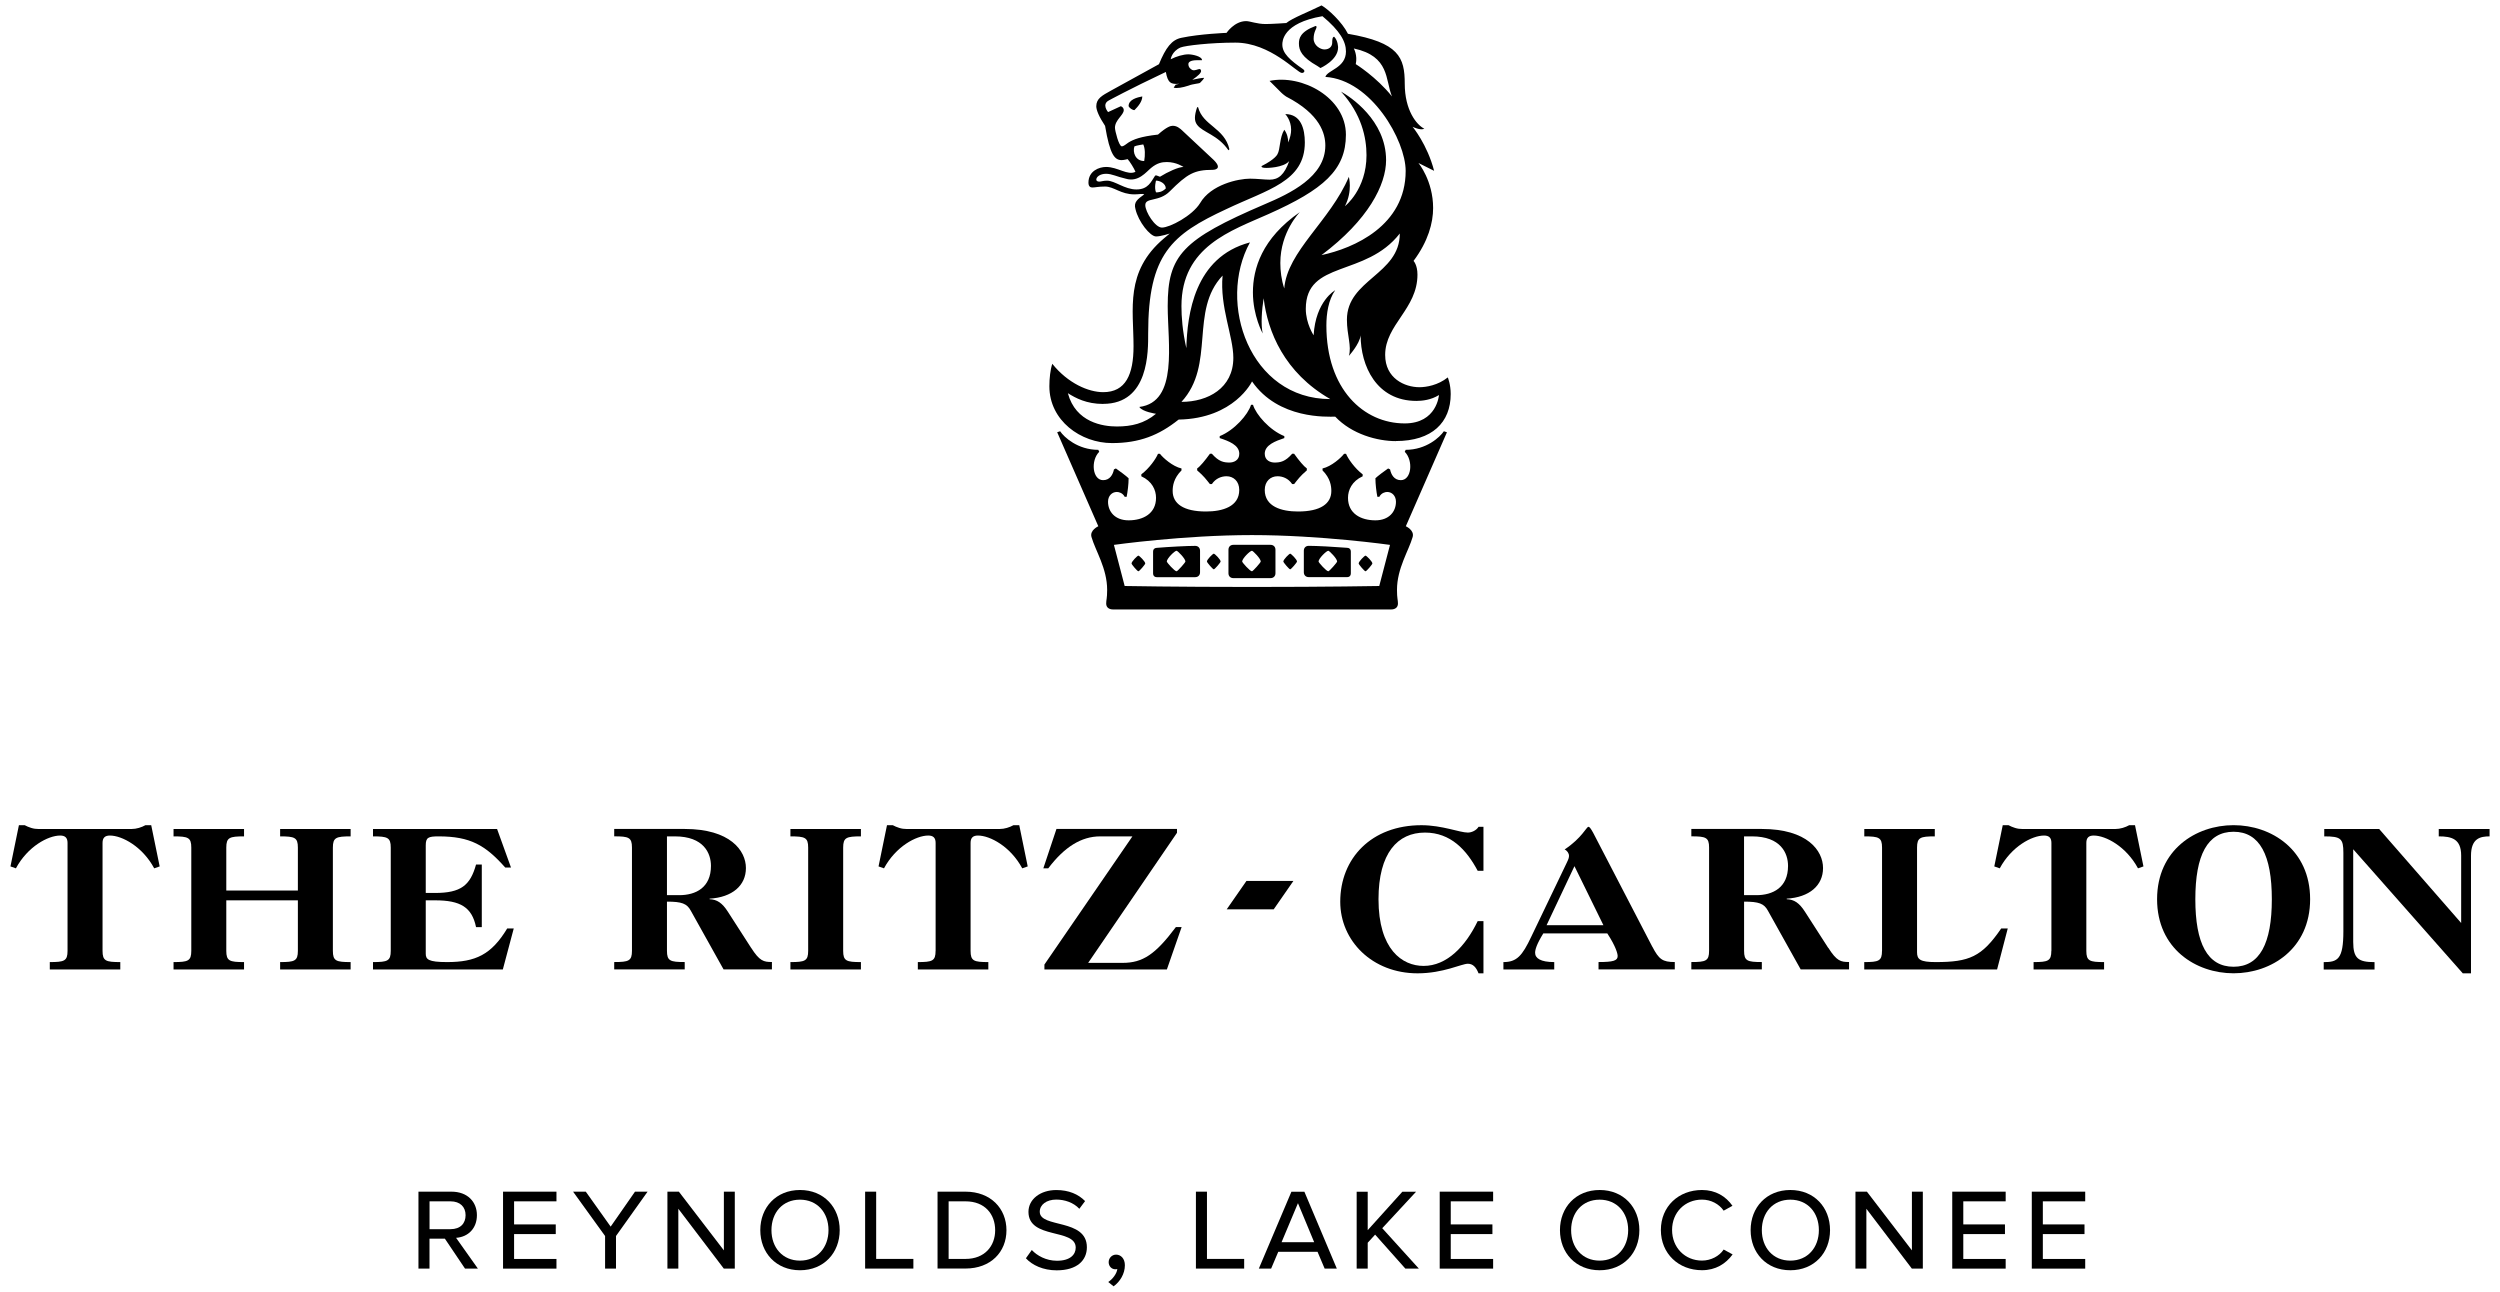
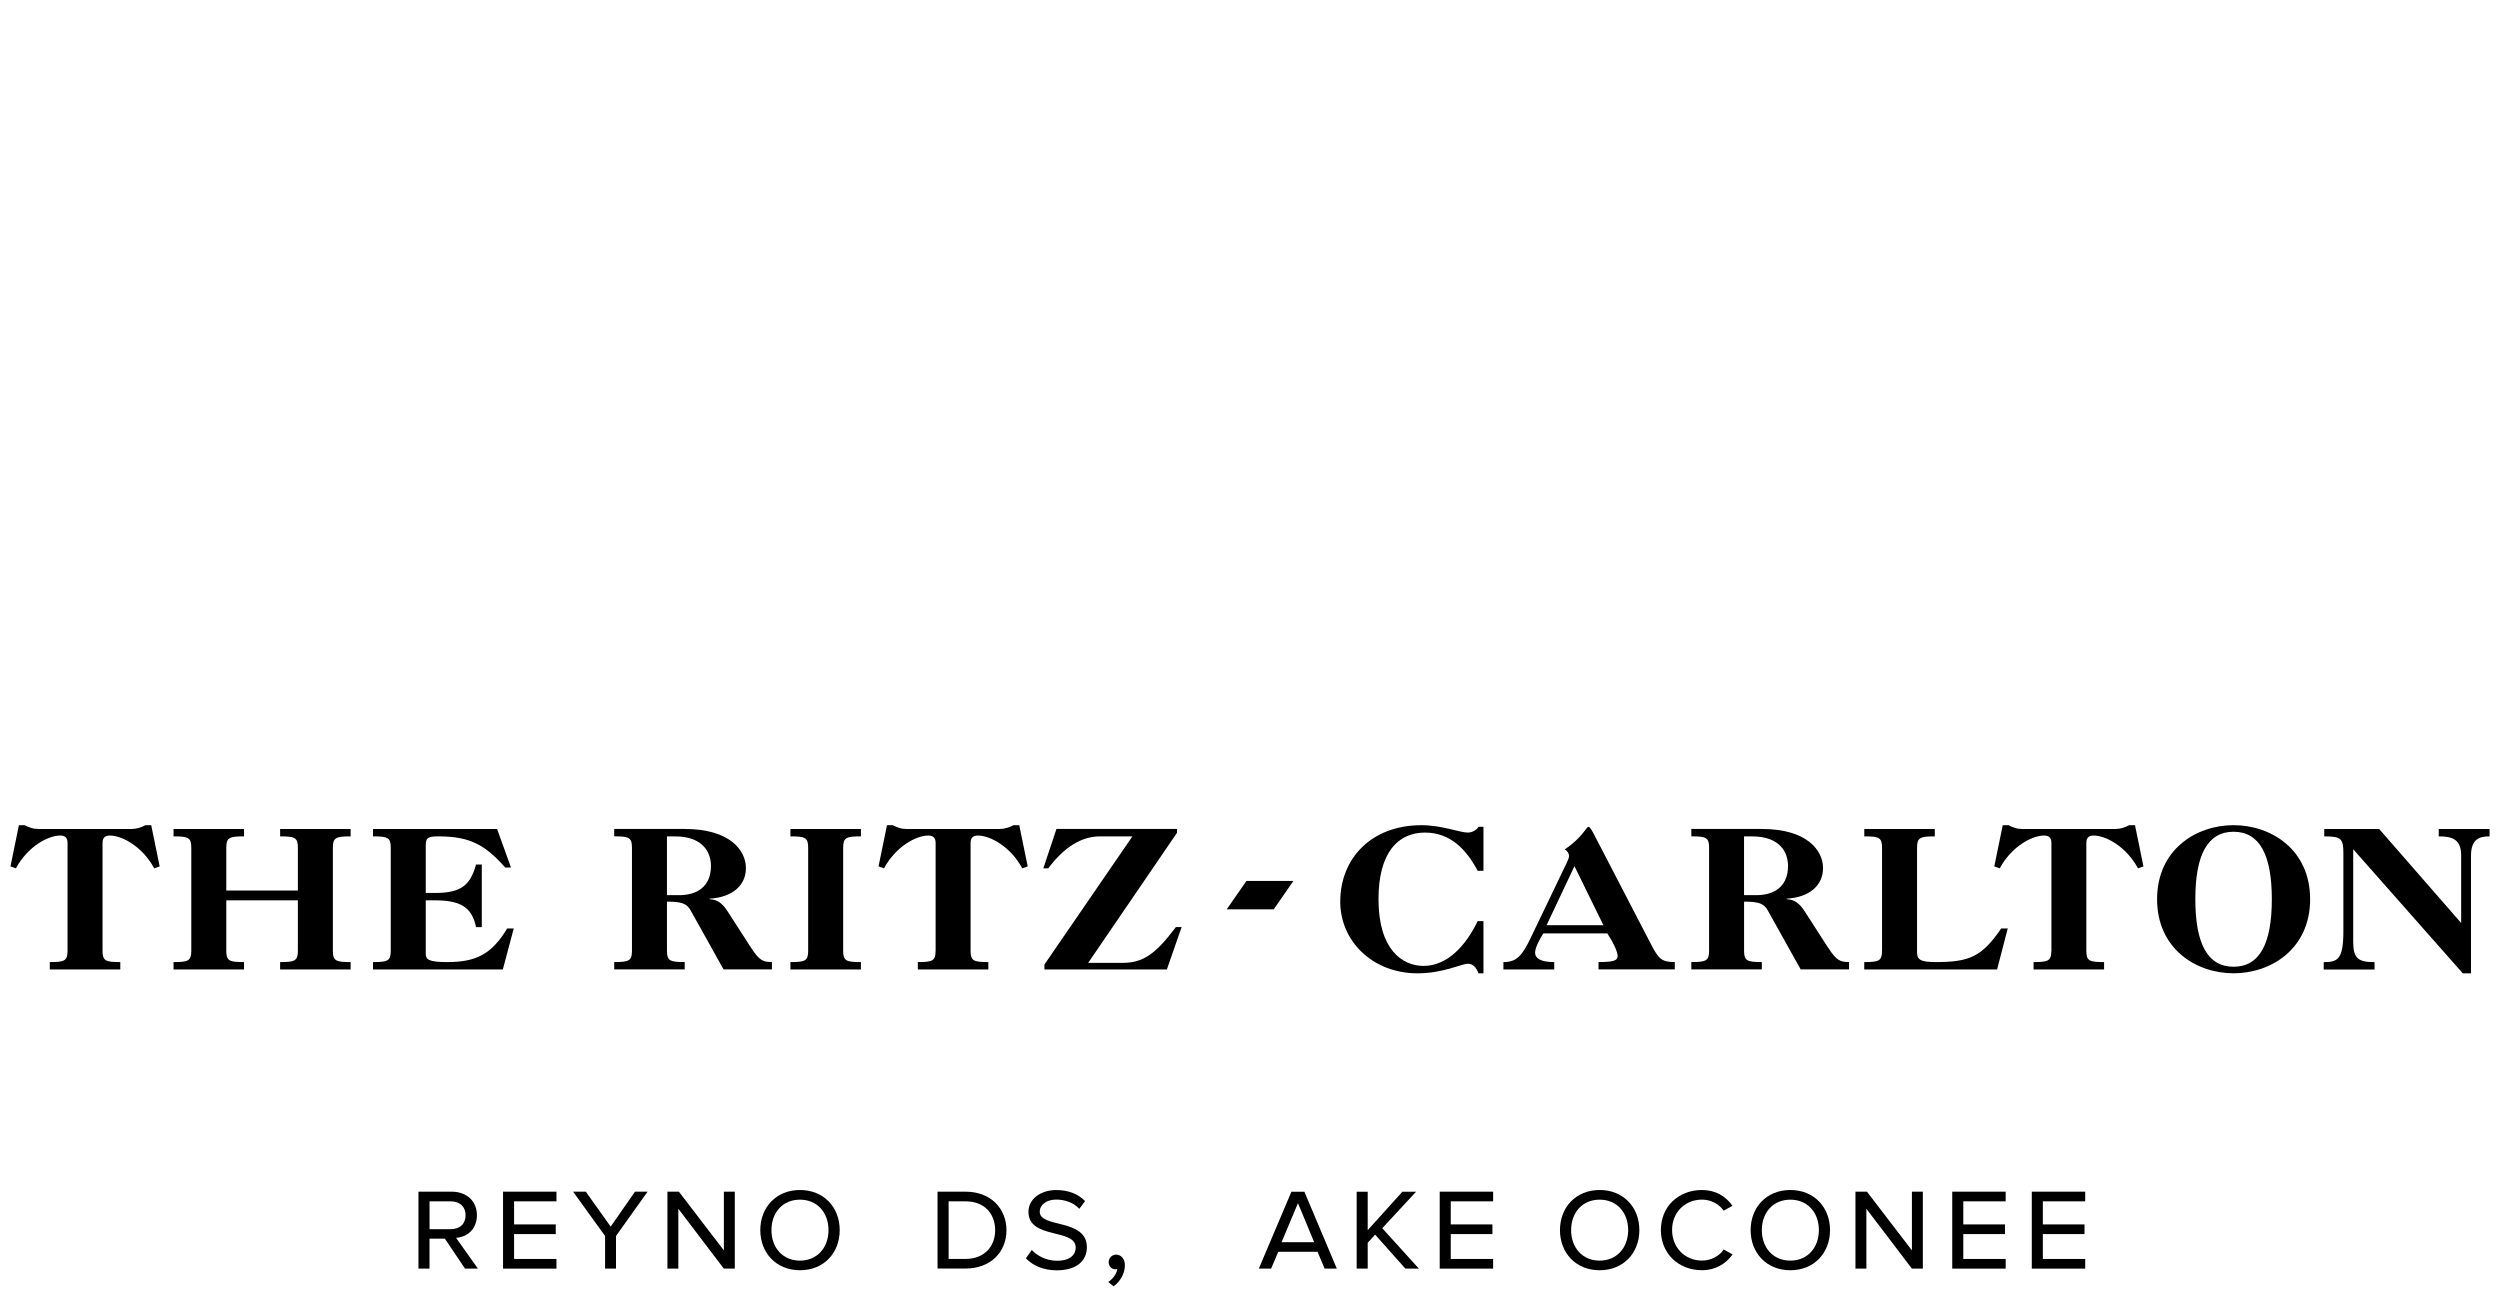
<svg xmlns="http://www.w3.org/2000/svg" id="a" width="600" height="310.01" viewBox="0 0 600 310.01">
-   <path d="M280.03,134.76c0-.7,1.88-2.58,2.35-2.58.24,0,2.12,1.88,2.12,2.58,0,.24-1.88,2.35-2.12,2.35-.47,0-2.35-2.11-2.35-2.35h0ZM316.45,134.76c0-.7,1.88-2.58,2.35-2.58.23,0,2.11,1.88,2.11,2.58,0,.24-1.88,2.35-2.11,2.35-.47,0-2.35-2.11-2.35-2.35h0ZM298.12,134.76c0-.7,1.88-2.58,2.35-2.58.23,0,2.11,1.88,2.11,2.58,0,.24-1.88,2.35-2.11,2.35-.47,0-2.35-2.11-2.35-2.35h0ZM277.68,138.52h9.16c.7,0,1.17-.47,1.17-1.17v-5.17c0-.7-.47-1.17-1.17-1.17-1.88,0-6.34.23-9.16.47-.47,0-.94.23-.94.94v5.17c0,.7.47.94.94.94h0ZM271.57,135.23c0-.47,1.41-1.88,1.64-1.88s1.65,1.41,1.65,1.88c0,.23-1.41,1.88-1.65,1.88s-1.64-1.64-1.64-1.88h0ZM289.66,134.76c0-.47,1.41-1.88,1.65-1.88s1.64,1.41,1.64,1.88c0,.24-1.41,1.88-1.64,1.88s-1.65-1.64-1.65-1.88h0ZM304.93,138.75c.7,0,1.18-.47,1.18-1.17v-5.64c0-.7-.47-1.18-1.18-1.18h-8.93c-.7,0-1.17.47-1.17,1.18v5.64c0,.7.47,1.17,1.17,1.17h8.93ZM323.26,138.52c.47,0,.94-.23.94-.94v-5.17c0-.7-.47-.94-.94-.94-2.82-.23-7.28-.47-9.16-.47-.71,0-1.18.47-1.18,1.17v5.17c0,.7.47,1.17,1.18,1.17h9.16ZM329.37,135.23c0,.23-1.41,1.88-1.65,1.88s-1.64-1.64-1.64-1.88c0-.47,1.41-1.88,1.64-1.88s1.65,1.41,1.65,1.88h0ZM311.28,134.76c0,.24-1.41,1.88-1.64,1.88s-1.64-1.64-1.64-1.88c0-.47,1.41-1.88,1.64-1.88s1.64,1.41,1.64,1.88h0ZM287.31,25.73h.23c1.17,4.46,6.34,4.93,7.52,10.1l-.23.24c-2.58-3.76-6.11-4.23-7.52-6.11-.7-.94-.7-2.11,0-4.23h0ZM296,85.88c0,7.28-6.11,10.57-12.45,10.57,8.22-8.93,1.88-21.85,9.87-30.31-.7,7.52,2.58,14.57,2.58,19.74h0ZM335.01,105.85c8.69,0,13.16-4.46,13.16-11.28,0-2.35-.7-3.99-.7-3.99-2.35,1.88-5.17,2.35-6.81,2.35-3.52,0-8.22-2.11-8.22-7.75,0-7.28,7.75-11.04,7.75-19.27,0-2.35-.94-3.29-.94-3.29,3.52-4.7,4.7-9.16,4.7-12.69,0-6.58-3.52-10.81-3.52-10.81l3.76,1.88c-1.64-6.34-5.17-10.57-5.17-10.57,0,0,1.88.94,2.82.47-1.88-.94-4.7-4.46-4.7-10.81s-1.41-9.87-13.63-11.98c-1.41-2.82-4.7-5.87-6.34-6.81-2.82,1.41-7.05,3.05-8.46,4.23,0,0-3.53.24-4.94.24-2.11,0-3.76-.7-4.7-.7-2.82,0-4.7,2.82-4.7,2.82,0,0-6.34.24-10.81,1.18-2.35.47-3.76,2.35-5.41,6.34l-11.52,6.34c-2.11,1.18-3.52,1.88-3.52,3.76,0,.94.7,2.58,2.11,4.7,1.17,7.05,2.35,8.22,4,8.22.47,0,1.41-.24,1.41-.24.47.47,1.64,2.35,1.88,3.05-1.88.94-4.23-1.17-7.05-1.17-1.64,0-4.23.94-4.23,3.76,0,.94.47,1.17.94,1.17.7,0,1.41-.23,3.05-.23,2.12,0,3.76,1.88,7.05,1.88,1.17,0,1.88-.23,2.35,0-1.64,1.18-2.58,1.88-2.11,3.52.7,3.05,3.53,6.58,4.94,6.58,1.17,0,3.29-.7,3.29-.7l-1.41,1.18c-9.4,7.99-7.28,16.92-7.28,25.85,0,6.81-1.88,11.04-7.28,11.04-3.52,0-8.46-2.11-12.22-6.81-.47,1.41-.7,3.52-.7,5.4,0,8.22,7.52,13.63,15.04,13.63,6.58,0,11.28-1.88,15.98-5.64,13.39-.24,17.62-9.16,17.62-9.16,6.34,9.16,18.09,8.46,19.97,8.46,4,4.23,10.11,5.87,14.57,5.87h0ZM335.95,56.04c0,9.87-12.69,11.04-12.69,20.68,0,3.76,1.17,6.34.47,8.69,0,0,2.58-2.82,2.82-4.93,0,7.28,3.76,15.74,13.39,15.74,1.41,0,3.52-.23,5.41-1.41,0,0-.47,6.81-8.22,6.81-9.87,0-18.8-8.22-18.8-23.5,0-2.82.47-6.11,2.11-8.46,0,0-4.7,2.58-5.17,10.81,0,0-1.88-2.82-1.88-6.34,0-11.75,14.33-7.52,22.56-18.09h0ZM324.91,11.63c8.69,1.88,7.52,7.52,9.16,11.51-3.76-4.7-8.69-7.75-8.69-7.75.47-2.11-.47-3.76-.47-3.76h0ZM272.27,35.13c.47-.23,2.11-.47,2.11-.47.47.94.47,2.58.23,3.99-2.11,0-2.82-2.11-2.35-3.52h0ZM277.21,42.18c-.94,1.41-1.64,3.29-4.47,3.29s-5.17-2.11-7.05-2.11c-.94,0-1.41.23-1.88.23s-.7-.23-.7-.47c0-.7.94-1.41,2.35-1.41s2.59.7,4.7,1.17c3.05.94,4.94-1.64,6.11-2.58,1.41-1.17,2.58-1.41,3.76-1.41,2.35,0,4,1.18,4,1.18-1.17,0-3.76,1.17-5.64,2.35-.7-.23-.94-.47-1.17-.23h0ZM279.79,45.23c-.94.94-1.88.94-2.35.94-.47-1.18,0-2.82,0-2.82.94,0,2.35.7,2.35,1.88h0ZM264.75,96.93c11.05,0,10.81-12.69,10.81-16.92,0-19.03,5.64-23.73,18.8-29.84,9.87-4.7,18.8-6.58,18.8-15.98,0-3.29-.94-6.81-4.7-6.81,0,0,1.41,1.41,1.41,3.76,0,.94-.23,1.88-.7,3.05,0-.94-.23-2.11-.94-3.05-1.17,1.88-.94,4.7-1.64,5.87,0,0-.47,1.17-3.76,2.82,0,0-.47.47,1.17.47,0,0,4,0,5.41-1.64-1.17,3.29-2.58,4.46-4.7,4.46-1.17,0-3.05-.24-4.7-.24-2.82,0-9.4,1.41-11.99,5.87-1.88,3.05-7.28,5.87-9.16,5.87-1.64,0-3.99-3.76-3.99-5.4,0-1.88,3.29-.7,5.87-3.29,4.23-4.23,5.88-5.17,10.34-5.17,0,0,2.58,0,.23-2.35l-7.28-6.81c-.94-.94-1.65-1.41-2.59-1.41-.47,0-1.41.23-3.52,2.11-4.23.47-5.88,1.17-7.05,1.88-.7.47-1.17.94-1.64.94-.7,0-1.64-3.76-1.64-4.46,0-1.88,2.11-3.05,2.11-4.23,0-.7-.7-.94-.7-.94l-3.06,1.41s-1.64-1.88.23-2.82c0,0,4.7-2.58,13.63-6.81.47,2.58,1.17,3.05,3.29,2.82l-.94.24-.47.7c.7.24,2.12,0,3.53-.47,1.17-.47,2.58-.47,2.82-.7.23-.23.94-.94.94-1.18-.47,0-1.88.24-2.82.47,1.41-.94,2.11-1.64,2.11-2.11,0-.23-.23-.47-.23-.47-.7,0-1.17.47-1.88.23-.47-.23-.94-.7-.94-1.41,0-.47.47-.94,2.11-.94h1.17c0-.94-2.35-1.41-3.29-1.41-1.17,0-2.82.47-4.23,1.18,0,0,.23-1.88,2.35-2.82,1.17-.47,7.28-1.17,13.16-1.17,8.46,0,14.8,7.28,15.98,7.28.47,0,.94-.47.23-.94-3.05-2.11-4.93-3.76-4.93-5.87,0-.7,0-5.17,9.63-6.81,4.23,3.52,5.64,6.11,5.64,8.46,0,3.99-4.47,4.46-4.94,6.11,11.04.7,19.27,15.27,19.27,22.56,0,13.16-12.45,18.56-20.21,20.21,11.28-8.46,15.51-16.92,15.51-22.79,0-9.63-8.69-15.27-10.81-16.45,4.93,5.4,6.11,11.04,6.11,15.27,0,8.22-5.17,12.22-5.17,12.22.94-1.88,1.17-3.52,1.17-4.93,0-1.18-.23-2.11-.23-2.11-4.47,10.57-14.8,17.86-15.51,26.79-.7-2.11-.94-4.23-.94-6.11,0-7.52,4.7-12.22,4.7-12.22-9.16,6.34-11.28,13.63-11.28,19.27s2.35,9.87,2.35,9.87c-.47-2.11-.23-5.64.23-8.46.94,7.99,4.94,17.86,15.98,24.2-19.27,0-27.26-23.03-19.27-37.6-13.39,3.52-15.04,17.39-15.27,25.38-.94-4.23-1.17-7.52-1.17-10.1,0-14.33,11.98-18.09,20.91-22.09,13.16-5.87,18.56-10.57,18.56-19.03,0-8.93-10.58-14.57-18.33-12.92l2.82,2.82c.47.47,1.17.94,1.17.94,8.22,4.23,9.4,8.93,9.4,11.75,0,7.52-8.46,11.51-14.57,14.1-19.74,8.46-23.26,12.22-23.26,24.44,0,8.93,2.59,23.03-6.81,24.2.7,1.17,4,1.64,4,1.64-2.82,2.35-5.88,3.05-9.4,3.05-3.29,0-9.87-.94-11.75-7.99,1.88,1.18,4.47,2.58,8.46,2.58h0ZM316.21,15.86l.7.47s4.23-1.88,4.23-4.93c0,0,0-1.64-.94-2.58-.47,0-.47.94-.47,1.41,0,.94-.7,1.64-1.88,1.64-.94,0-2.58-.94-2.58-2.58s.7-2.35.7-2.82c0,0,0-.24-.23-.24-3.76,1.41-4,3.05-4,4.23,0,1.64.7,3.29,4.47,5.4h0ZM270.86,25.49c.23.47.94.94,1.41.94.94-.94,1.88-2.11,1.88-3.29-1.17.23-3.29.7-3.29,2.35h0ZM347.23,103.74l-.7-.24c-.94,1.41-4.23,4.46-9.16,4.46l-.23.47c2.11,2.11,1.64,6.81-.94,6.81-1.64,0-2.35-1.41-2.58-2.58l-.47-.23c-.7.47-2.58,1.88-3.05,2.35,0,1.41.23,3.29.47,4.46h.47c.47-.94,1.41-1.17,1.88-1.17,1.17,0,2.11.94,2.11,2.35,0,2.35-1.64,4.46-4.93,4.46-3.53,0-6.58-1.64-6.58-5.4,0-1.88.94-3.99,3.52-5.17v-.47c-1.88-1.41-3.52-3.76-3.99-4.93h-.47c-.7.94-3.06,3.05-5.17,3.52v.47c1.88,1.88,2.11,3.76,2.11,4.93,0,3.05-2.58,4.93-7.99,4.93-3.99,0-7.99-1.18-7.99-5.17,0-2.11,1.41-3.29,3.06-3.29,1.17,0,2.58.47,3.52,1.88h.47c.94-1.18,1.41-1.88,3.05-3.29v-.47c-.7-.47-1.88-1.88-3.05-3.52h-.47c-1.64,1.88-2.82,2.11-4.23,2.11-.94,0-2.35-.47-2.35-2.11,0-2.11,2.59-3.05,4.7-3.76v-.47c-3.53-1.41-6.81-5.17-7.52-7.52h-.47c-.7,2.35-4,6.11-7.52,7.52v.47c2.11.7,4.7,1.64,4.7,3.76,0,1.64-1.41,2.11-2.35,2.11-1.41,0-2.58-.23-4.23-2.11h-.47c-1.18,1.64-2.35,3.05-3.06,3.52v.47c1.64,1.41,2.11,2.11,3.06,3.29h.47c.94-1.41,2.35-1.88,3.52-1.88,1.64,0,3.05,1.18,3.05,3.29,0,3.99-3.99,5.17-7.99,5.17-5.4,0-7.99-1.88-7.99-4.93,0-1.18.23-3.05,2.12-4.93v-.47c-2.12-.47-4.47-2.58-5.17-3.52h-.47c-.47,1.18-2.11,3.52-4,4.93v.47c2.59,1.18,3.53,3.29,3.53,5.17,0,3.76-3.06,5.4-6.58,5.4-3.29,0-4.94-2.11-4.94-4.46,0-1.41.94-2.35,2.12-2.35.47,0,1.41.23,1.88,1.17h.47c.23-1.17.47-3.05.47-4.46-.47-.47-2.35-1.88-3.05-2.35l-.47.23c-.23,1.18-.94,2.58-2.59,2.58-2.58,0-3.05-4.7-.94-6.81l-.23-.47c-4.94,0-8.22-3.05-9.16-4.46l-.7.24,9.87,22.56s-2.11.94-1.64,2.58c.94,3.29,3.76,7.52,3.76,12.69,0,2.11-.23,2.35-.23,3.29s.7,1.41,1.65,1.41h66.73c.94,0,1.64-.47,1.64-1.41s-.23-1.17-.23-3.29c0-5.17,2.82-9.4,3.76-12.69.47-1.64-1.64-2.58-1.64-2.58l9.87-22.56h0ZM300.47,140.87c-18.33,0-30.55-.23-30.55-.23l-2.58-9.87s16.68-2.35,33.13-2.35,33.13,2.35,33.13,2.35l-2.58,9.87s-12.22.23-30.55.23h0Z" />
  <path d="M590.68,221.52l-19.68-22.56h-13.18v1.77c4,0,4.59.52,4.59,3.94v18.83c0,6.76-1.38,7.41-4.72,7.41v1.77h12.2v-1.77c-3.87,0-5.12-.85-5.12-4.85v-22.24l26.3,29.78h1.97v-28.21c0-4.2,2.23-4.66,4.46-4.66v-1.77h-12.2v1.77c3.08,0,5.38.59,5.38,4.59v16.2h0Z" />
  <path d="M536.06,198.04c-9.05,0-18.36,5.9-18.36,17.77s9.31,17.78,18.36,17.78,18.37-5.9,18.37-17.78-9.31-17.77-18.37-17.77h0ZM536.06,232.02c-6.3,0-9.18-5.64-9.18-16.2s2.89-16.2,9.18-16.2,9.18,5.64,9.18,16.2-2.89,16.2-9.18,16.2h0Z" />
  <path d="M492.32,228.21c0,2.43-.79,2.69-4.26,2.69v1.77h16.92v-1.77c-3.48,0-4.26-.26-4.26-2.69v-25.91c0-1.25.59-1.77,1.77-1.77,2.89,0,7.8,2.62,10.63,7.87l1.31-.46-2.03-9.9h-1.38c-.92.52-2.16.92-3.34.92h-22.3c-.59,0-1.18-.07-1.77-.26-.59-.2-1.12-.39-1.57-.66h-1.38l-2.03,9.9,1.31.46c2.82-5.25,7.74-7.87,10.63-7.87,1.18,0,1.77.52,1.77,1.77v25.91h0Z" />
  <path d="M451.68,228.21c0,2.43-.79,2.69-4.26,2.69v1.77h31.88l2.56-9.84h-1.57c-4.66,6.82-7.67,8.07-15.74,8.07-3.74,0-4.46-.65-4.46-2.36v-25.12c0-2.43.79-2.69,4.26-2.69v-1.77h-16.92v1.77c3.48,0,4.26.26,4.26,2.69v24.79h0Z" />
  <path d="M438.77,227.49l-5.57-8.66c-1.38-2.16-2.62-2.95-4.39-3.02v-.13c5.44-.33,8.72-3.15,8.72-7.35s-3.8-9.38-14.69-9.38h-16.92v1.77c3.48,0,4.26.26,4.26,2.69v24.79c0,2.43-.79,2.69-4.26,2.69v1.77h16.92v-1.77c-3.48,0-4.26-.26-4.26-2.69v-11.81c3.54,0,4.79.46,5.71,2.16l7.87,14.1h11.61v-1.77c-1.97,0-2.95-.2-4.98-3.41h0ZM421.52,214.83h-2.95v-14.1h1.9c6.95,0,8.66,4.07,8.66,7.09,0,5.18-3.61,7.02-7.61,7.02h0Z" />
  <path d="M396.56,227.23l-14.23-27.42c-.59-1.05-.85-1.38-1.11-1.38-.46,0-1.57,2.69-5.71,5.44.59.26,1.05.92,1.05,1.51,0,.39-.07.72-.52,1.64l-8.53,17.78c-2.17,4.59-3.48,6.1-6.69,6.1v1.77h12.2v-1.77c-3.28,0-4.59-.92-4.59-2.23,0-.79.39-2.1,1.97-4.66h15.35c2.1,3.21,2.49,4.92,2.49,5.44,0,1.11-1.05,1.44-4.59,1.44v1.77h18.3v-1.77c-2.95,0-3.8-.65-5.38-3.67h0ZM371.18,222.05l6.69-14.17,6.95,14.17h-13.64Z" />
  <path d="M354.65,221.06c-2.95,6.1-7.41,10.76-12.99,10.76-5.12,0-10.82-3.93-10.82-16,0-11.09,4.59-16,11.15-16,6.16,0,9.97,4.13,12.66,9.18h1.38v-10.56h-1.18c-.52.85-1.64,1.38-2.56,1.38-1.97,0-6.16-1.77-11.15-1.77-12,0-19.48,7.94-19.48,18.37,0,9.38,7.68,17.18,18.56,17.18,6.17,0,10.56-2.3,12.07-2.3,1.18,0,1.97.79,2.56,2.3h1.18v-12.53h-1.38Z" />
  <path d="M250.66,232.67h29.39l3.54-10.17h-1.38c-4.92,6.56-7.94,8.59-12.79,8.59h-8.26l21.32-31.22v-.92h-28.93l-3.15,9.45h1.18c3.87-5.12,7.94-7.67,12.46-7.67h7.74l-21.12,30.76v1.18h0Z" />
  <path d="M224.54,228.21c0,2.43-.79,2.69-4.26,2.69v1.77h16.92v-1.77c-3.48,0-4.26-.26-4.26-2.69v-25.91c0-1.25.59-1.77,1.77-1.77,2.89,0,7.81,2.62,10.63,7.87l1.31-.46-2.03-9.9h-1.38c-.92.52-2.16.92-3.34.92h-22.3c-.59,0-1.18-.07-1.77-.26-.59-.2-1.11-.39-1.57-.66h-1.38l-2.03,9.9,1.31.46c2.82-5.25,7.74-7.87,10.62-7.87,1.18,0,1.77.52,1.77,1.77v25.91h0Z" />
  <path d="M193.96,228.21c0,2.43-.79,2.69-4.26,2.69v1.77h16.92v-1.77c-3.48,0-4.26-.26-4.26-2.69v-24.79c0-2.43.79-2.69,4.26-2.69v-1.77h-16.92v1.77c3.48,0,4.26.26,4.26,2.69v24.79h0Z" />
  <path d="M180.27,227.49l-5.57-8.66c-1.38-2.16-2.62-2.95-4.4-3.02v-.13c5.45-.33,8.72-3.15,8.72-7.35s-3.8-9.38-14.69-9.38h-16.92v1.77c3.48,0,4.26.26,4.26,2.69v24.79c0,2.43-.79,2.69-4.26,2.69v1.77h16.92v-1.77c-3.48,0-4.26-.26-4.26-2.69v-11.81c3.54,0,4.79.46,5.71,2.16l7.87,14.1h11.61v-1.77c-1.97,0-2.95-.2-4.99-3.41h0ZM163.02,214.83h-2.95v-14.1h1.9c6.95,0,8.66,4.07,8.66,7.09,0,5.18-3.61,7.02-7.61,7.02h0Z" />
  <path d="M93.78,228.21c0,2.43-.79,2.69-4.26,2.69v1.77h31.16l2.62-9.84h-1.57c-3.8,6.3-7.61,8.07-14.43,8.07-4.53,0-5.12-.65-5.12-2.03v-12.79h2.23c6.1,0,8.85,1.64,9.84,6.43h1.38v-15.02h-1.38c-1.38,4.98-3.61,6.82-9.84,6.82h-2.23v-11.41c0-1.9.59-2.17,3.08-2.17,7.61,0,11.22,2.1,16,7.48h1.38l-3.34-9.25h-29.78v1.77c3.48,0,4.26.26,4.26,2.69v24.79h0Z" />
  <path d="M71.49,228.21c0,2.43-.79,2.69-4.26,2.69v1.77h16.92v-1.77c-3.48,0-4.26-.26-4.26-2.69v-24.79c0-2.43.79-2.69,4.26-2.69v-1.77h-16.92v1.77c3.48,0,4.26.26,4.26,2.69v10.3h-17.18v-10.3c0-2.43.79-2.69,4.26-2.69v-1.77h-16.92v1.77c3.48,0,4.26.26,4.26,2.69v24.79c0,2.43-.79,2.69-4.26,2.69v1.77h16.92v-1.77c-3.48,0-4.26-.26-4.26-2.69v-12.13h17.18v12.13h0Z" />
  <path d="M16.21,228.21c0,2.43-.79,2.69-4.26,2.69v1.77h16.92v-1.77c-3.48,0-4.26-.26-4.26-2.69v-25.91c0-1.25.59-1.77,1.77-1.77,2.89,0,7.81,2.62,10.63,7.87l1.31-.46-2.03-9.9h-1.38c-.92.52-2.16.92-3.34.92H9.26c-.59,0-1.18-.07-1.77-.26-.59-.2-1.11-.39-1.57-.66h-1.38l-2.03,9.9,1.31.46c2.82-5.25,7.74-7.87,10.62-7.87,1.18,0,1.77.52,1.77,1.77v25.91h0Z" />
  <polygon points="294.41 218.24 305.69 218.24 310.42 211.42 299.15 211.42 294.41 218.24 294.41 218.24" />
  <path d="M111.6,304.46l-4.83-7.18h-3.69v7.18h-2.65v-18.46h7.92c3.89,0,6.11,2.48,6.11,5.64s-2.08,5.23-5,5.44l5.23,7.38h-3.09ZM111.74,291.64c0-1.95-1.28-3.32-3.62-3.32h-5.03v6.68h5.03c2.42,0,3.62-1.41,3.62-3.36Z" />
  <path d="M120.73,304.46v-18.46h12.82v2.32h-10.17v5.54h10v2.32h-10v5.97h10.17v2.32h-12.82Z" />
  <path d="M145.22,304.46v-7.82l-7.68-10.64h3.05l5.97,8.39,5.84-8.39h3.02l-7.58,10.64v7.82h-2.62Z" />
  <path d="M173.71,304.46l-10.91-14.36v14.36h-2.62v-18.46h2.75l10.8,14.09v-14.09h2.62v18.46h-2.65Z" />
  <path d="M182.47,295.23c0-5.44,3.79-9.63,9.53-9.63s9.53,4.19,9.53,9.63-3.79,9.63-9.53,9.63-9.53-4.19-9.53-9.63ZM198.84,295.23c0-4.19-2.68-7.31-6.85-7.31s-6.84,3.12-6.84,7.31,2.68,7.32,6.84,7.32,6.85-3.15,6.85-7.32Z" />
-   <path d="M207.63,304.46v-18.46h2.65v16.14h8.93v2.32h-11.58Z" />
  <path d="M225.01,304.46v-18.46h6.71c6.04,0,9.83,4.03,9.83,9.26s-3.79,9.19-9.83,9.19h-6.71ZM238.84,295.27c0-3.86-2.45-6.95-7.11-6.95h-4.06v13.82h4.06c4.6,0,7.11-3.09,7.11-6.88Z" />
  <path d="M246.22,301.98l1.41-1.98c1.24,1.34,3.42,2.58,6.04,2.58,3.22,0,4.5-1.51,4.5-3.15,0-4.7-11.34-1.91-11.34-8.59,0-3.05,2.89-5.23,6.68-5.23,3.02,0,5.3,1.01,6.91,2.65l-1.38,1.85c-1.41-1.51-3.52-2.21-5.54-2.21-2.32,0-3.96,1.21-3.96,2.92,0,3.99,11.31,1.54,11.31,8.52,0,3.12-2.32,5.54-7.25,5.54-3.25,0-5.87-1.24-7.38-2.89Z" />
  <path d="M267.26,308.72l-1.28-1.04c1.07-.7,2.05-2.01,2.18-3.12-.07.03-.3.07-.47.07-.91,0-1.61-.74-1.61-1.71s.77-1.81,1.78-1.81c1.14,0,2.11.94,2.11,2.55,0,2.05-1.17,3.96-2.72,5.07Z" />
-   <path d="M287.02,304.46v-18.46h2.65v16.14h8.93v2.32h-11.58Z" />
  <path d="M313.05,286.01l7.79,18.46h-2.92l-1.71-4.03h-9.43l-1.71,4.03h-2.95l7.82-18.46h3.12ZM311.51,288.76l-3.93,9.36h7.82l-3.89-9.36Z" />
  <path d="M337.28,304.46l-7.25-8.15-1.78,1.95v6.21h-2.65v-18.46h2.65v9.23l8.32-9.23h3.29l-8.12,8.76,8.79,9.7h-3.25Z" />
  <path d="M345.53,304.46v-18.46h12.82v2.32h-10.17v5.54h10v2.32h-10v5.97h10.17v2.32h-12.82Z" />
  <path d="M374.39,295.23c0-5.44,3.79-9.63,9.53-9.63s9.53,4.19,9.53,9.63-3.79,9.63-9.53,9.63-9.53-4.19-9.53-9.63ZM390.76,295.23c0-4.19-2.68-7.31-6.85-7.31s-6.84,3.12-6.84,7.31,2.68,7.32,6.84,7.32,6.85-3.15,6.85-7.32Z" />
  <path d="M398.61,295.2c0-5.67,4.26-9.6,9.87-9.6,3.29,0,5.74,1.54,7.31,3.79l-2.11,1.17c-1.11-1.61-3.05-2.65-5.2-2.65-4.06,0-7.18,3.02-7.18,7.28s3.12,7.35,7.18,7.35c2.15,0,4.16-1.07,5.2-2.65l2.15,1.17c-1.64,2.25-4.06,3.79-7.35,3.79-5.6,0-9.87-3.96-9.87-9.66Z" />
  <path d="M420.15,295.23c0-5.44,3.79-9.63,9.53-9.63s9.53,4.19,9.53,9.63-3.79,9.63-9.53,9.63-9.53-4.19-9.53-9.63ZM436.53,295.23c0-4.19-2.68-7.31-6.85-7.31s-6.84,3.12-6.84,7.31,2.68,7.32,6.84,7.32,6.85-3.15,6.85-7.32Z" />
  <path d="M458.84,304.46l-10.91-14.36v14.36h-2.62v-18.46h2.75l10.8,14.09v-14.09h2.62v18.46h-2.65Z" />
  <path d="M468.54,304.46v-18.46h12.82v2.32h-10.17v5.54h10v2.32h-10v5.97h10.17v2.32h-12.82Z" />
  <path d="M487.63,304.46v-18.46h12.82v2.32h-10.17v5.54h10v2.32h-10v5.97h10.17v2.32h-12.82Z" />
</svg>